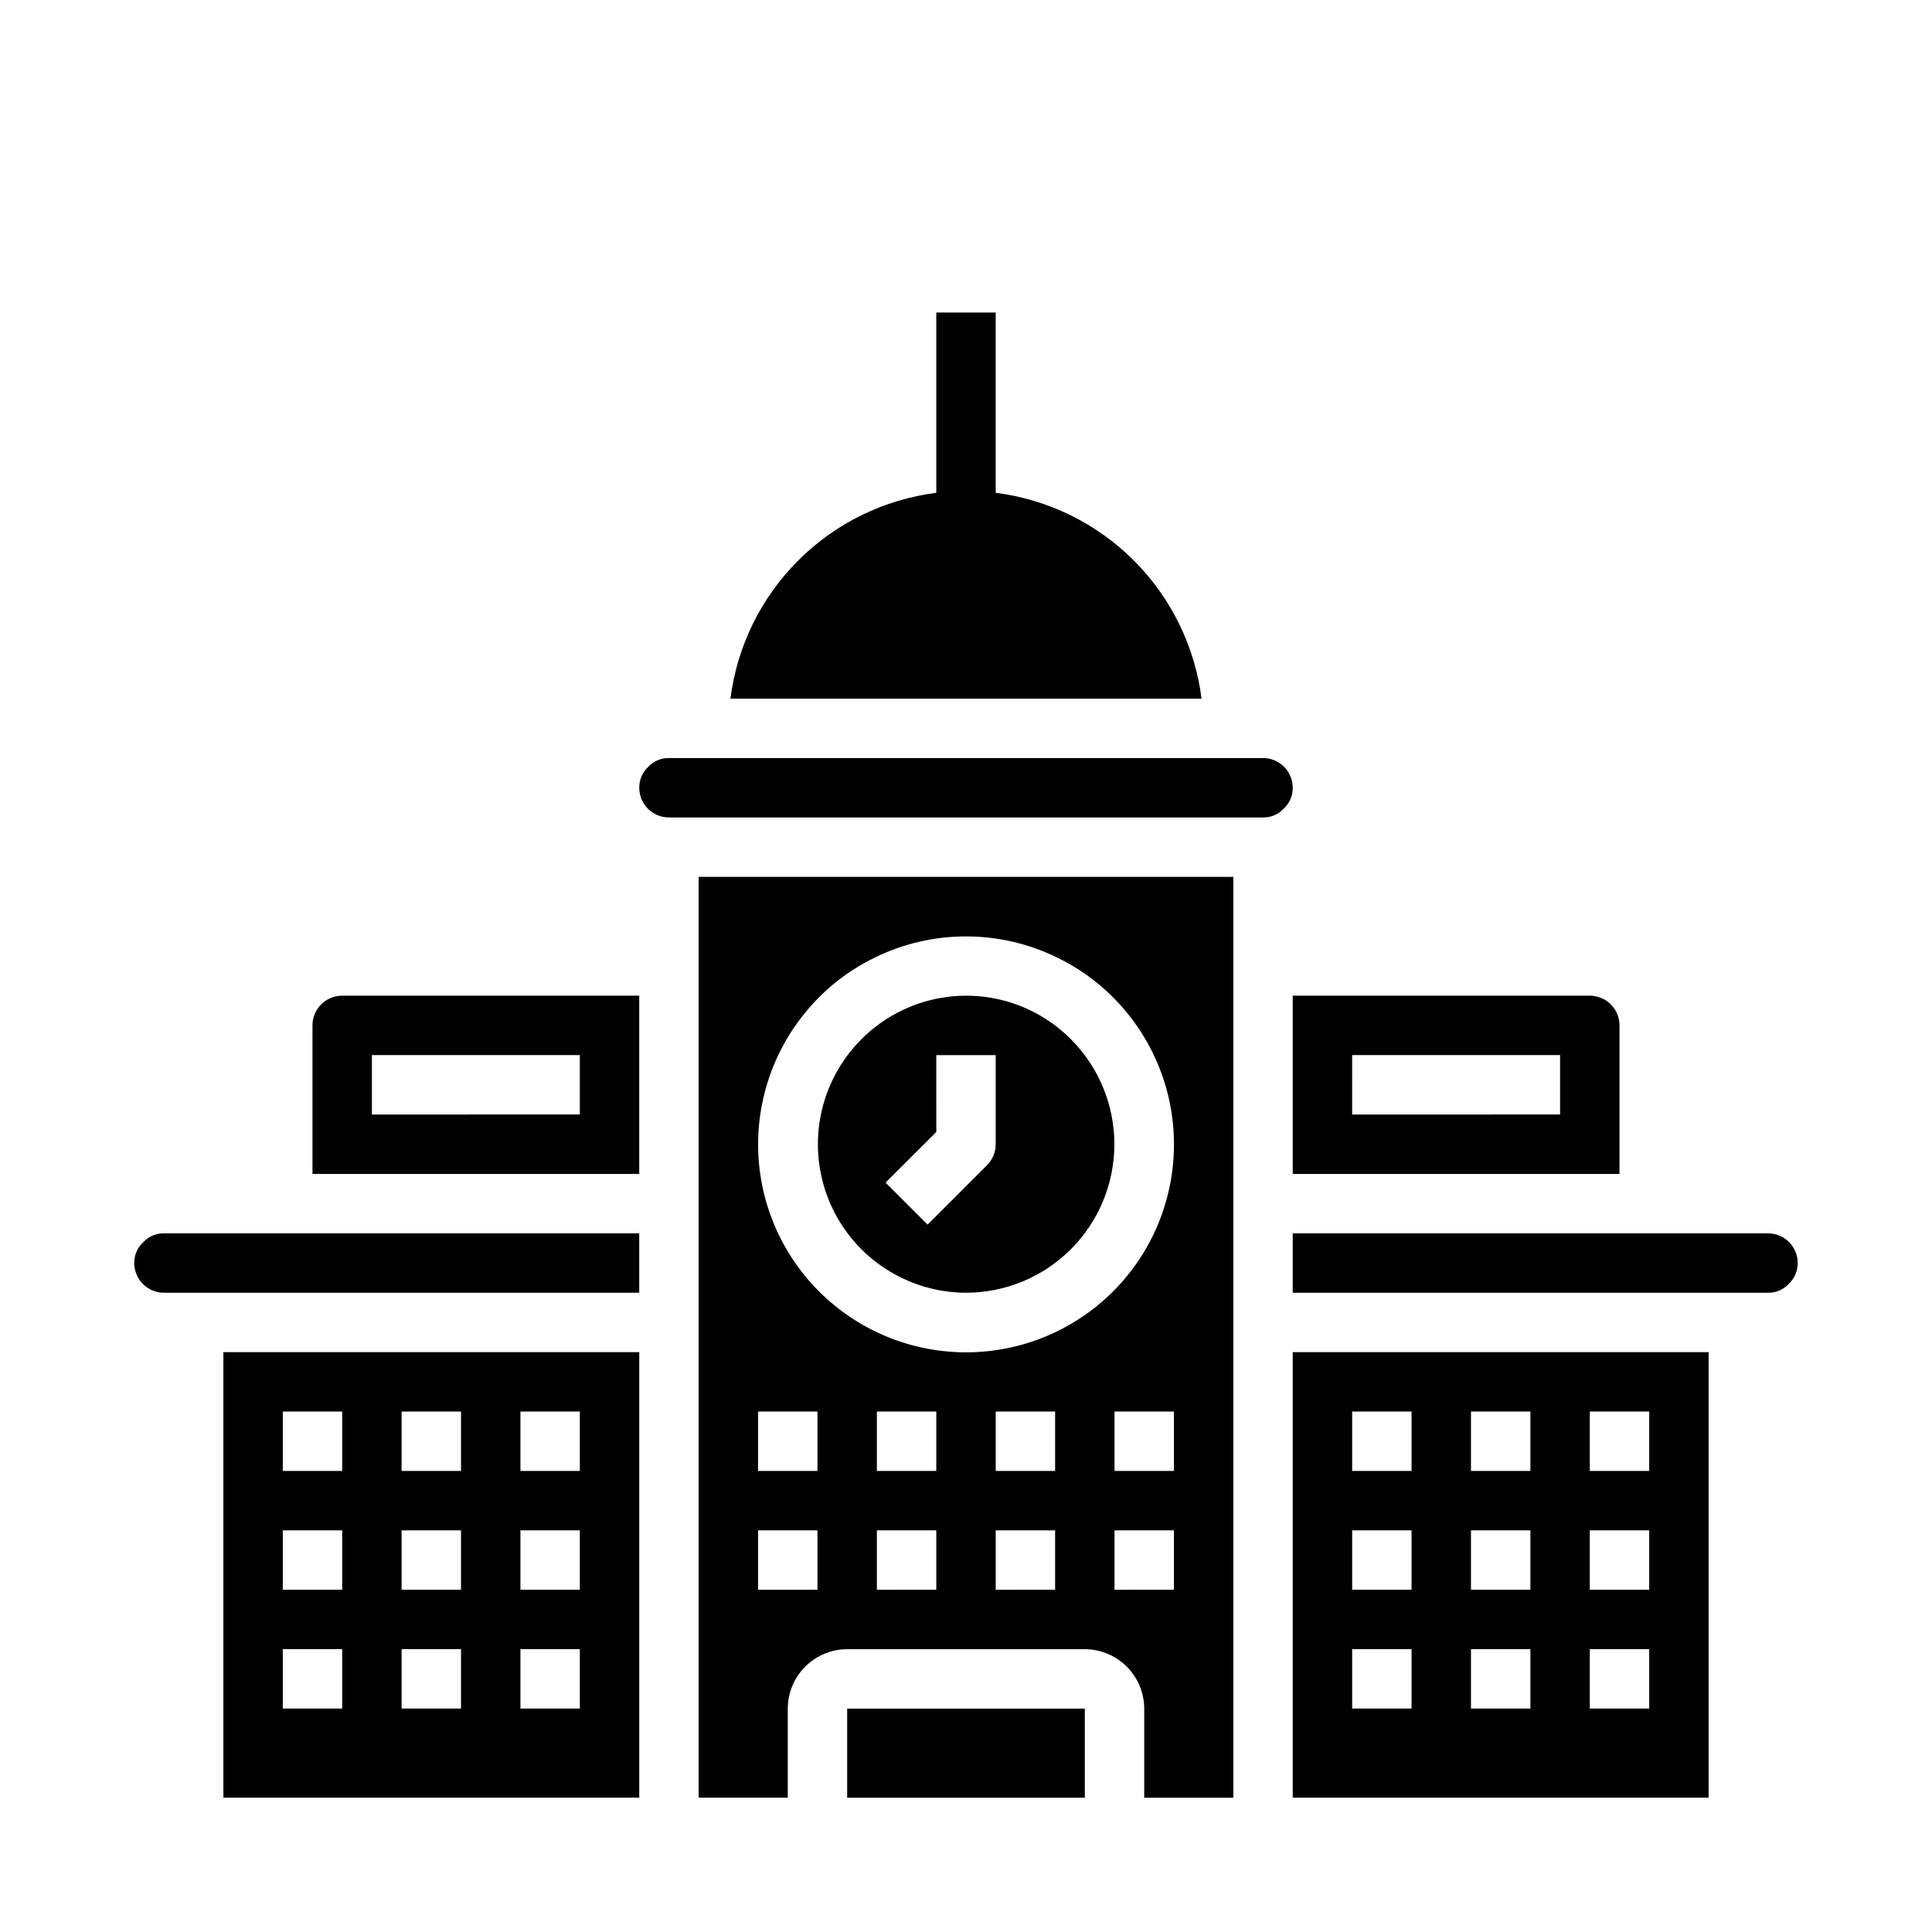
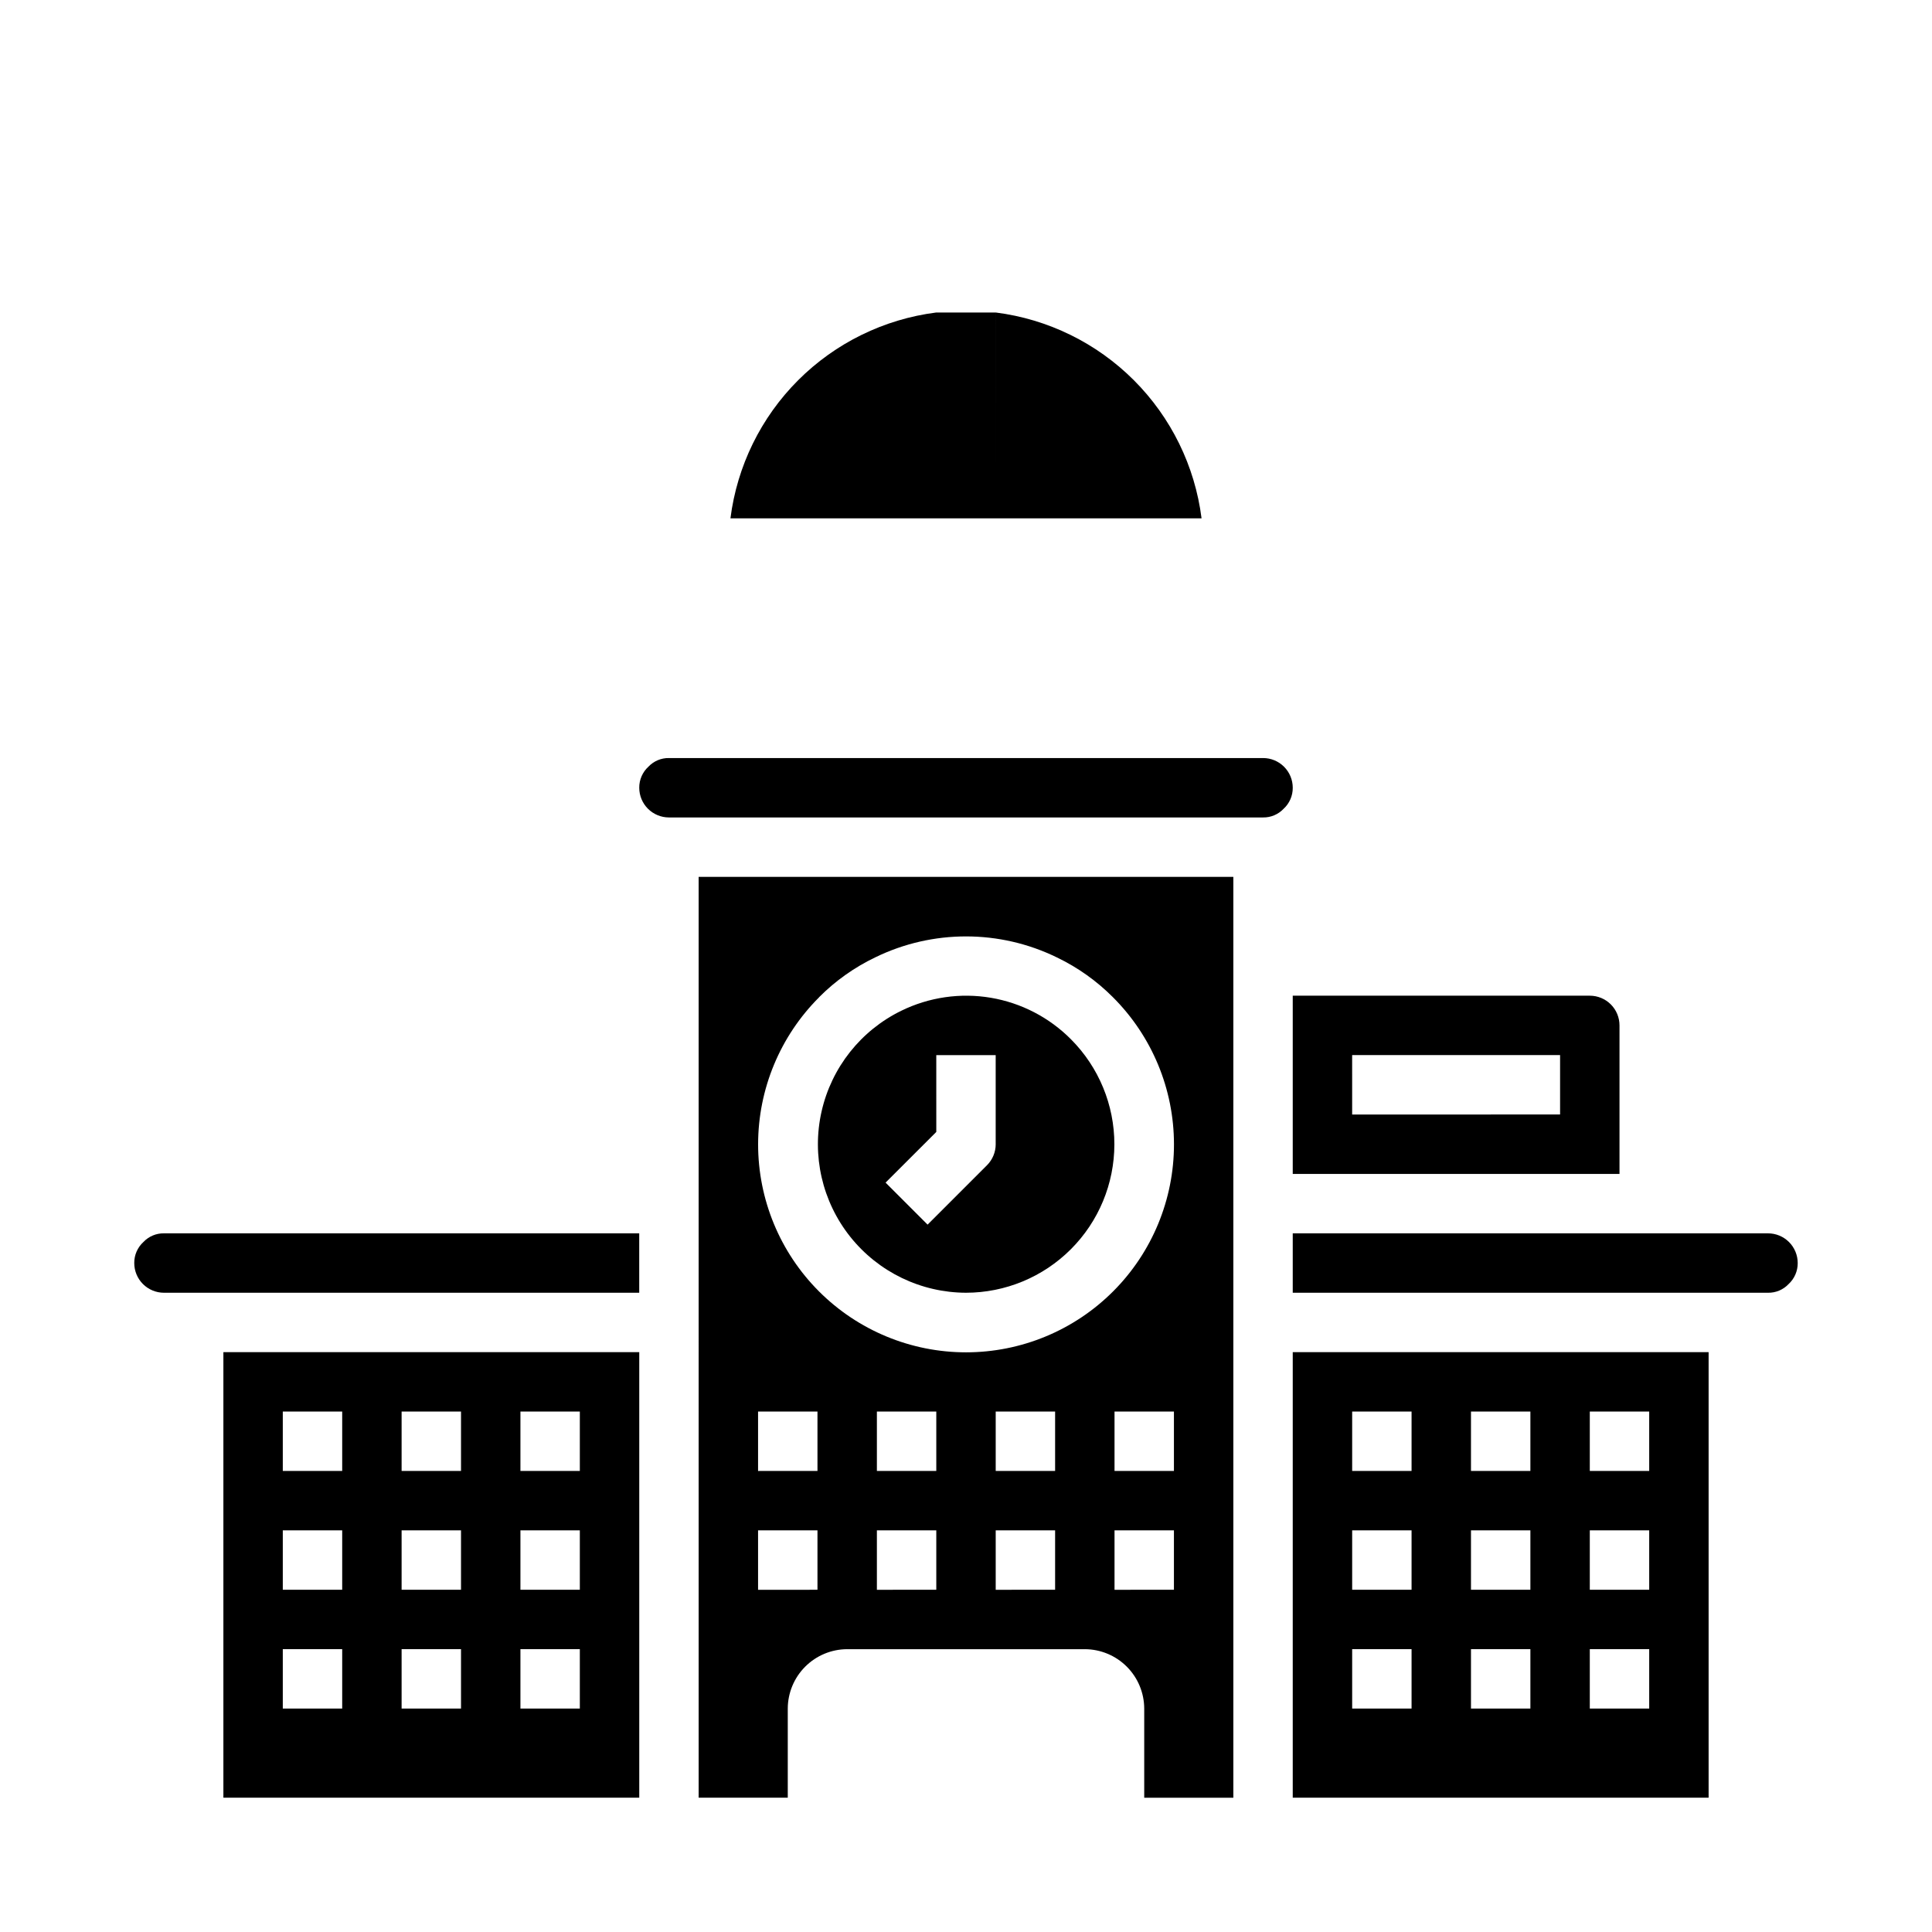
<svg xmlns="http://www.w3.org/2000/svg" fill="#000000" width="800px" height="800px" version="1.1" viewBox="144 144 512 512">
  <g>
-     <path d="m368.51 596.8h62.977v23.617h-62.977z" />
    <path d="m486.59 455.1h86.594v-39.359c0-2.086-0.828-4.09-2.305-5.566-1.477-1.477-3.481-2.305-5.566-2.305h-78.723zm15.742-31.488h55.105v15.742l-55.102 0.004z" />
    <path d="m329.15 620.41h23.617v-23.613c0.012-4.172 1.676-8.172 4.625-11.121 2.949-2.949 6.949-4.613 11.121-4.625h62.977c4.172 0.012 8.168 1.676 11.117 4.625 2.949 2.949 4.613 6.949 4.625 11.121v23.617h23.617v-244.04h-141.7zm62.977-55.105-15.742 0.004v-15.746h15.742zm0-31.488-15.742 0.004v-15.746h15.742zm31.488 31.488-15.742 0.004v-15.746h15.742zm0-31.488-15.742 0.004v-15.746h15.742zm31.488 31.488-15.742 0.004v-15.746h15.742zm0-31.488-15.742 0.004v-15.746h15.742zm-94.023-125.56c4.332-4.348 9.375-7.918 14.91-10.566 15.191-7.391 32.945-7.375 48.121 0.047 5.508 2.648 10.523 6.211 14.832 10.543 10.348 10.328 16.164 24.344 16.172 38.965 0.008 14.621-5.793 28.645-16.129 38.984-10.332 10.34-24.355 16.152-38.973 16.152-14.621 0-28.641-5.812-38.977-16.152-10.336-10.34-16.137-24.363-16.129-38.984s5.828-28.637 16.172-38.965zm-16.184 109.82h15.742v15.742l-15.742 0.004zm0 31.488h15.742v15.742l-15.742 0.004z" />
-     <path d="m407.87 274.6v-47.785h-15.746v47.785c-13.852 1.758-26.73 8.07-36.605 17.945s-16.188 22.754-17.945 36.605h124.85c-1.754-13.852-8.066-26.73-17.941-36.605-9.879-9.875-22.754-16.188-36.609-17.945z" />
+     <path d="m407.87 274.6v-47.785h-15.746c-13.852 1.758-26.73 8.07-36.605 17.945s-16.188 22.754-17.945 36.605h124.85c-1.754-13.852-8.066-26.73-17.941-36.605-9.879-9.875-22.754-16.188-36.609-17.945z" />
    <path d="m182.02 473.13c-1.574 1.434-2.461 3.465-2.441 5.59 0 2.086 0.828 4.09 2.305 5.566 1.477 1.477 3.481 2.305 5.566 2.305h125.95v-15.742h-125.95c-2.051-0.035-4.019 0.793-5.43 2.281z" />
-     <path d="m226.81 415.74v39.359h86.594v-47.23h-78.719c-4.348 0-7.875 3.523-7.875 7.871zm15.742 7.871h55.105v15.742l-55.102 0.004z" />
    <path d="m203.2 620.41h110.21v-118.08h-110.21zm78.719-102.34h15.742v15.742l-15.742 0.004zm0 31.488h15.742v15.742l-15.742 0.004zm0 31.488h15.742v15.742l-15.742 0.004zm-31.488-62.977h15.742v15.742l-15.742 0.004zm0 31.488h15.742v15.742l-15.742 0.004zm0 31.488h15.742v15.742l-15.742 0.004zm-31.488-62.977h15.742v15.742l-15.742 0.004zm0 31.488h15.742v15.742l-15.742 0.004zm0 31.488h15.742v15.742l-15.742 0.004z" />
    <path d="m478.72 344.89h-157.44c-2.051-0.035-4.019 0.793-5.43 2.281-1.574 1.434-2.461 3.465-2.441 5.59 0 2.09 0.828 4.09 2.305 5.566 1.477 1.477 3.481 2.305 5.566 2.305h157.44c2.051 0.035 4.023-0.793 5.434-2.281 1.57-1.43 2.457-3.465 2.438-5.59 0-2.086-0.828-4.09-2.305-5.566-1.477-1.477-3.481-2.305-5.566-2.305z" />
    <path d="m400 486.59c10.426-0.008 20.422-4.156 27.793-11.531 7.375-7.375 11.52-17.371 11.527-27.801 0.004-10.426-4.125-20.43-11.484-27.816-5.762-5.809-13.199-9.664-21.27-11.027-8.066-1.359-16.355-0.156-23.707 3.441-10.73 5.234-18.508 15.059-21.137 26.707-2.633 11.648 0.168 23.859 7.609 33.199 7.445 9.34 18.727 14.793 30.668 14.828zm-7.871-42.617-0.004-20.359h15.742v23.617h0.004c0 2.086-0.832 4.09-2.309 5.566l-15.742 15.742-11.133-11.133z" />
    <path d="m612.54 470.85h-125.95v15.742h125.95c2.051 0.035 4.023-0.793 5.434-2.281 1.57-1.434 2.457-3.465 2.438-5.59 0-2.086-0.828-4.09-2.305-5.566-1.477-1.477-3.477-2.305-5.566-2.305z" />
    <path d="m486.59 620.41h110.21v-118.08h-110.21zm78.723-102.34h15.742v15.742l-15.742 0.004zm0 31.488h15.742v15.742l-15.742 0.004zm0 31.488h15.742v15.742l-15.742 0.004zm-31.488-62.977h15.742v15.742l-15.742 0.004zm0 31.488h15.742v15.742l-15.742 0.004zm0 31.488h15.742v15.742l-15.742 0.004zm-31.488-62.977h15.742v15.742l-15.742 0.004zm0 31.488h15.742v15.742l-15.742 0.004zm0 31.488h15.742v15.742l-15.742 0.004z" />
  </g>
</svg>